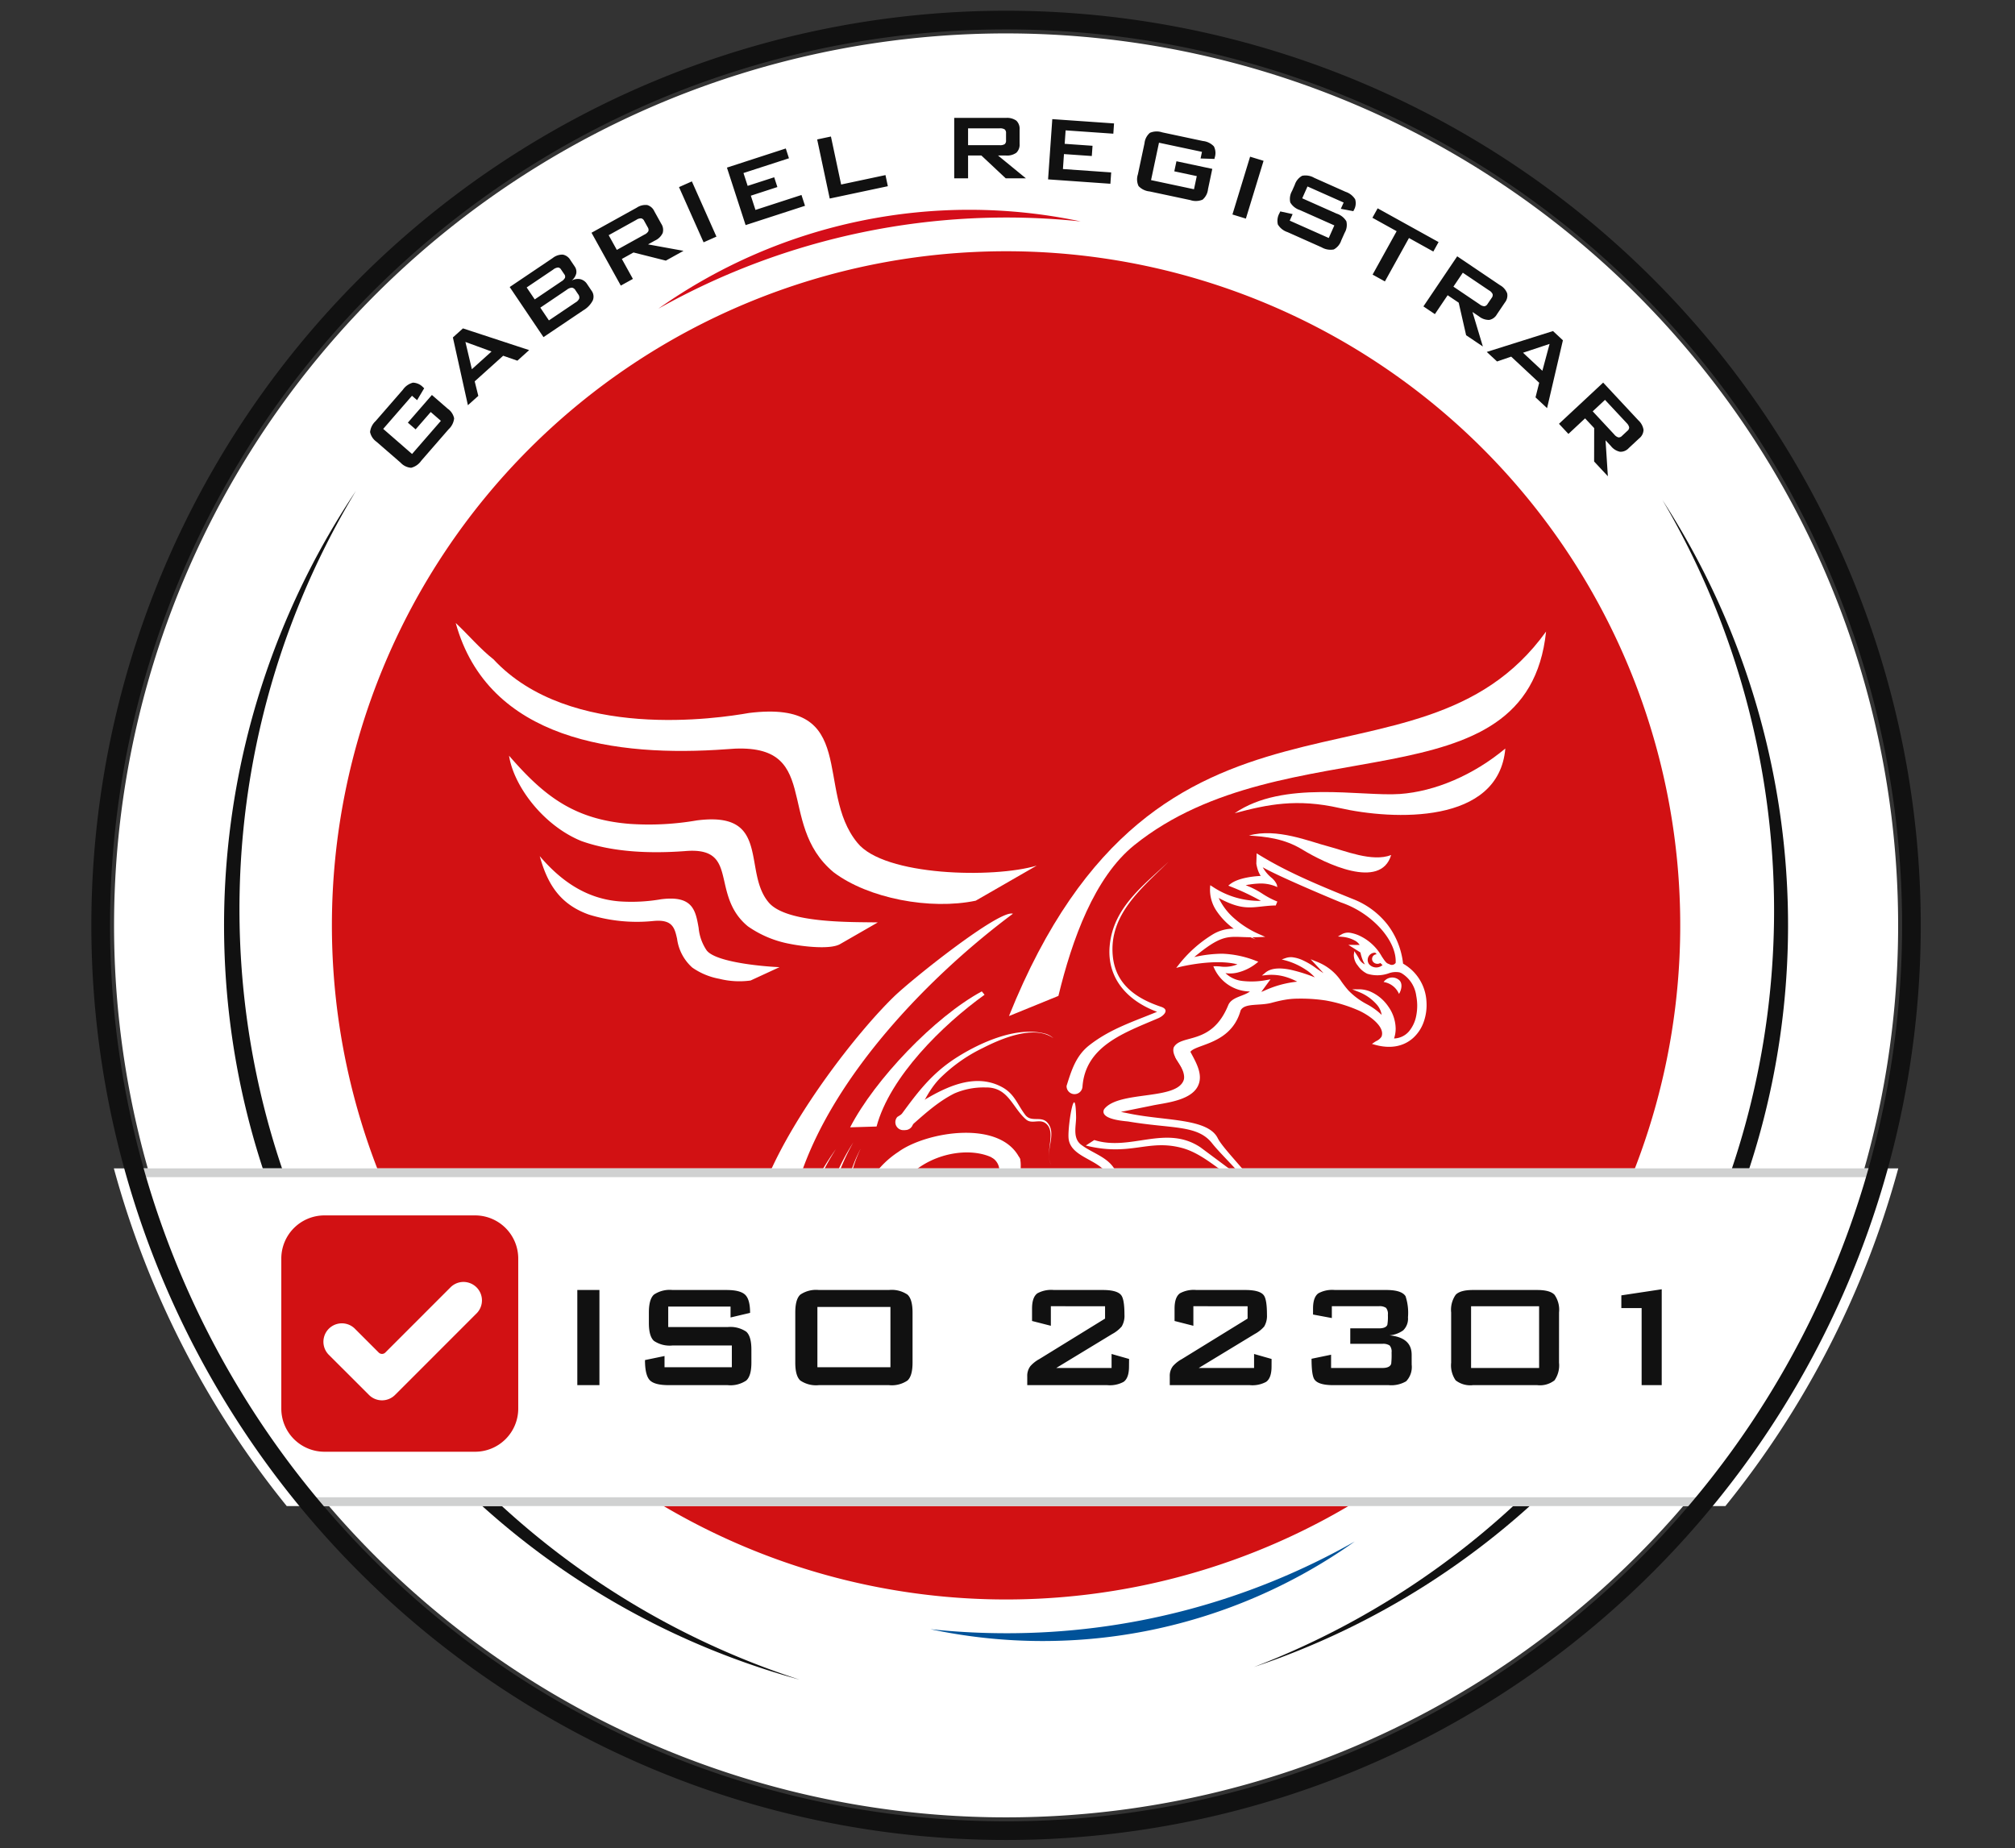
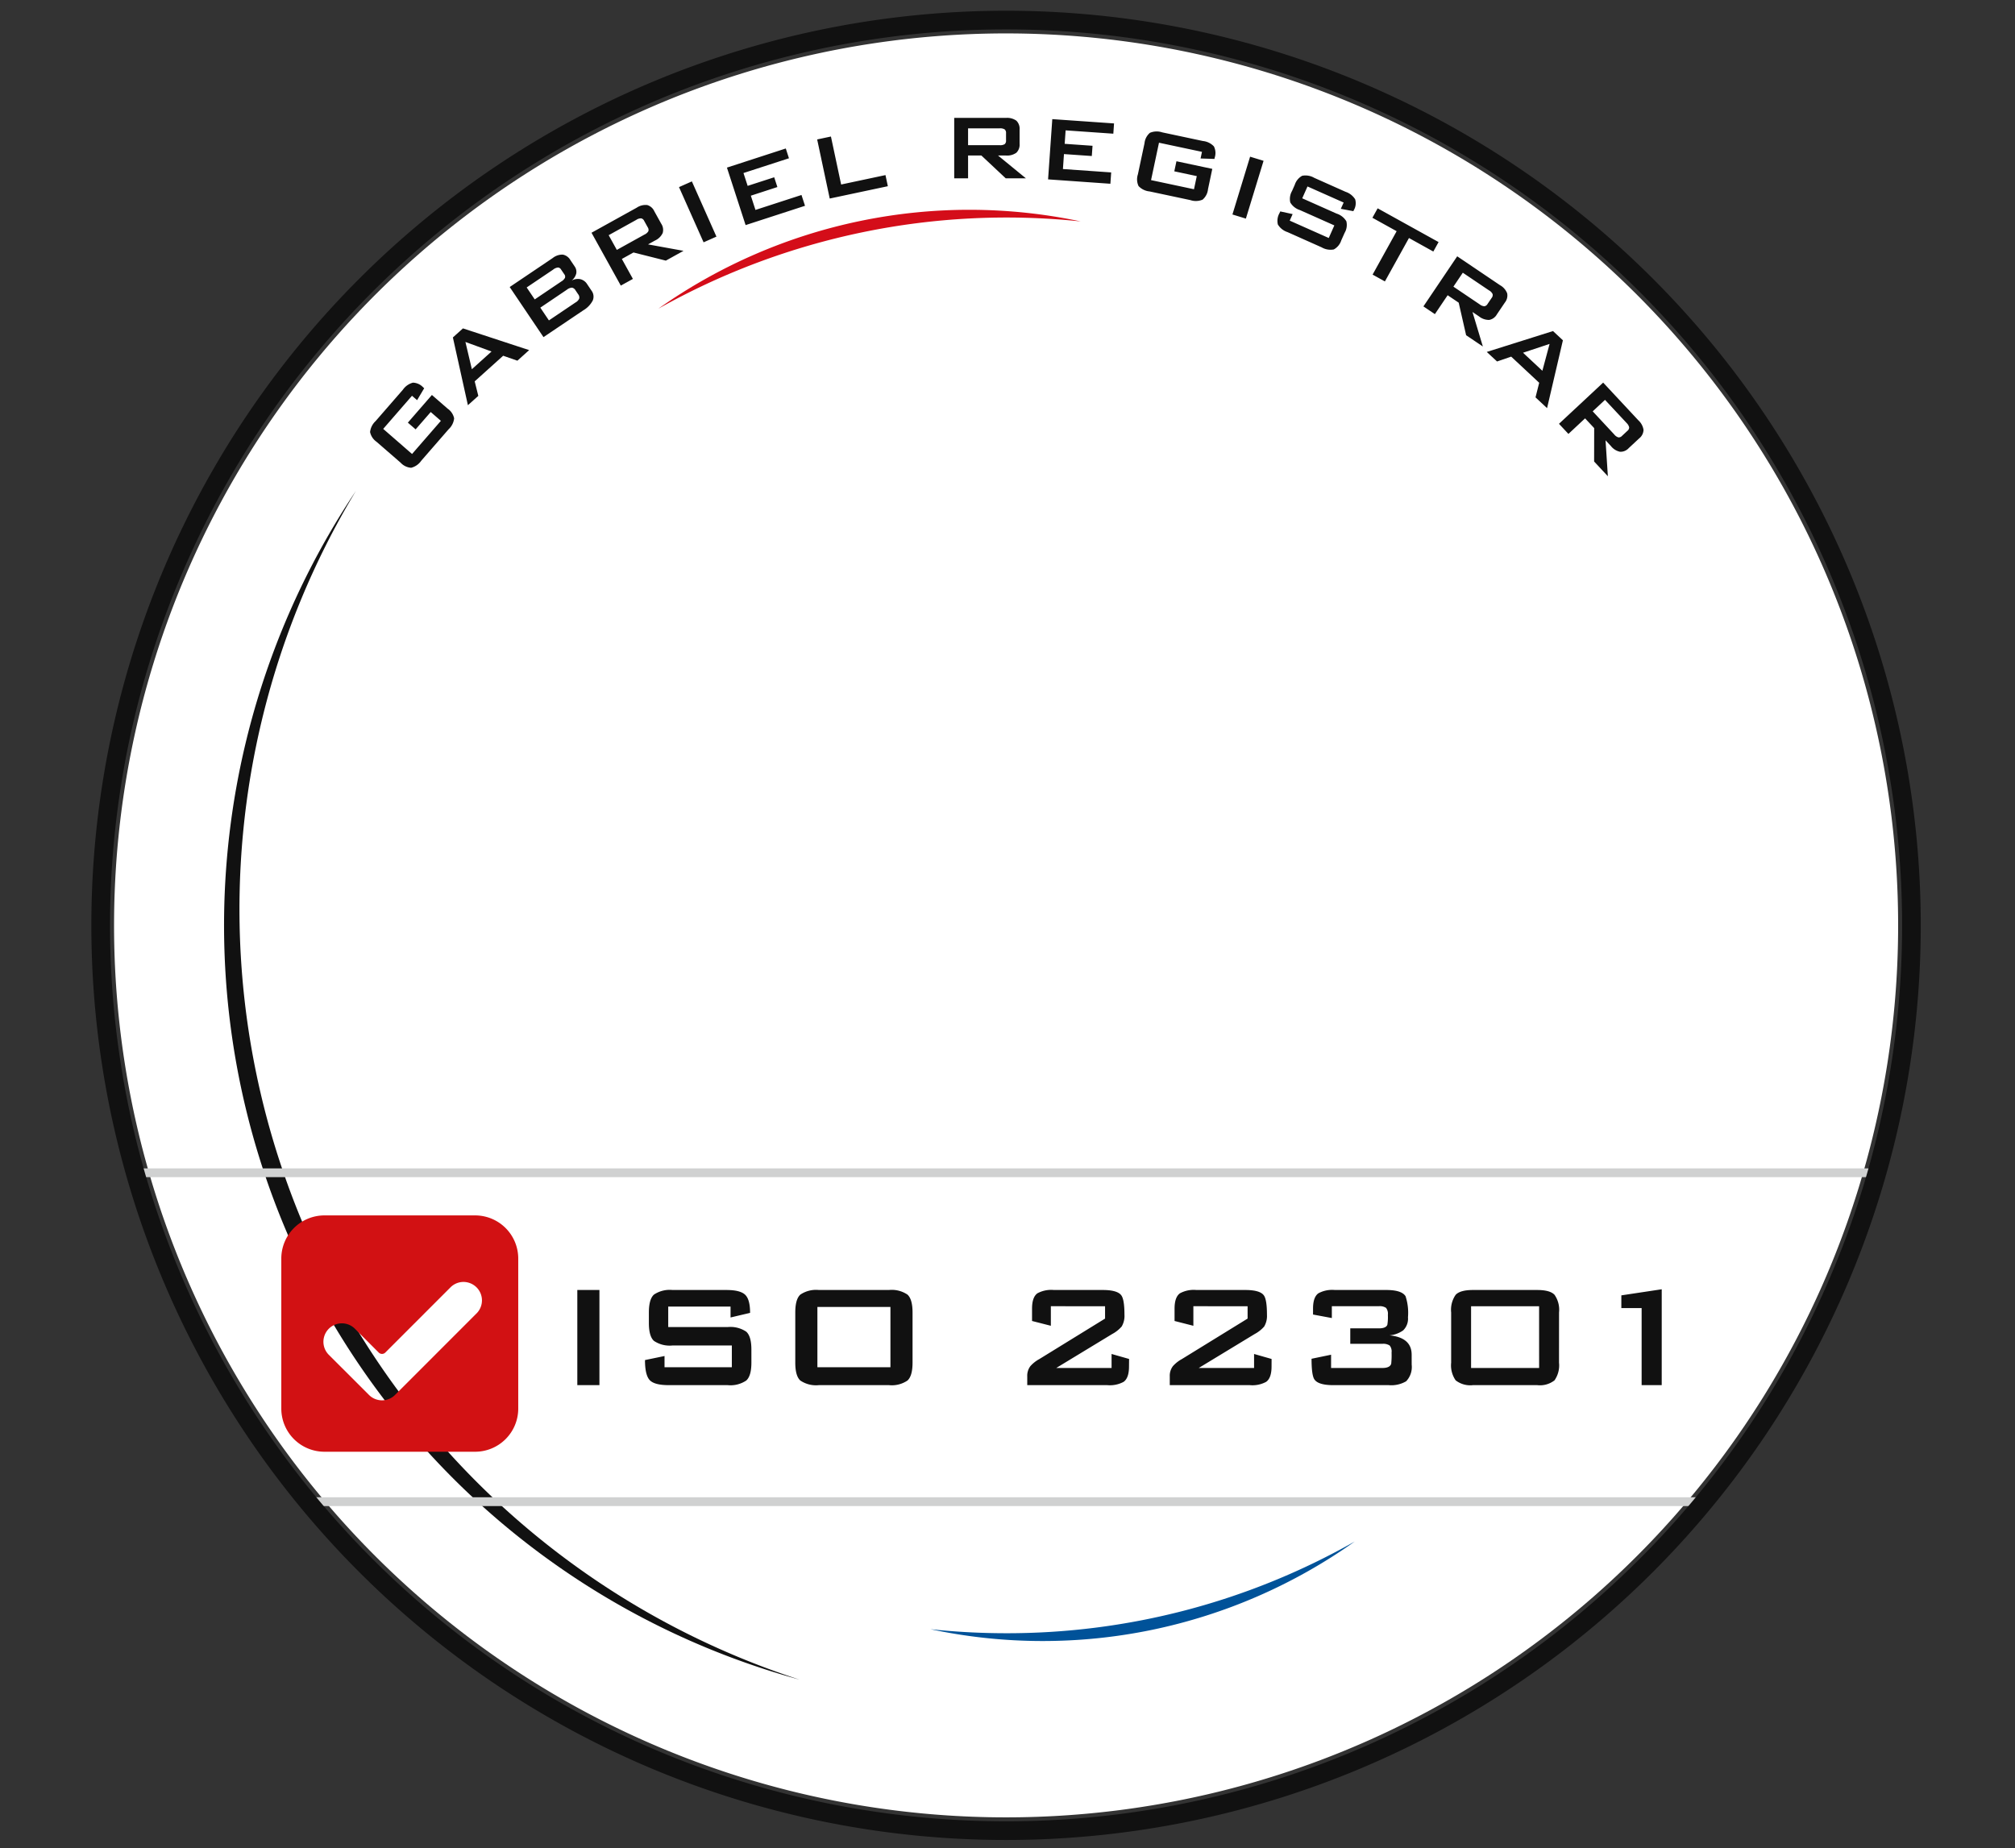
<svg xmlns="http://www.w3.org/2000/svg" width="375" height="344" viewBox="0 0 375 344">
  <rect x="0" y="0" width="375" height="344" fill="#333333" stroke="none" />
  <defs>
    <clipPath id="clip-path">
      <rect id="Rectangle_7" data-name="Rectangle 7" width="340.46" height="340.46" fill="none" />
    </clipPath>
    <clipPath id="clip-ISO_22301">
      <rect width="375" height="344" />
    </clipPath>
  </defs>
  <g id="ISO_22301" data-name="ISO 22301" clip-path="url(#clip-ISO_22301)">
    <g id="Group_9" data-name="Group 9" transform="translate(17 2)">
      <g id="Group_9-2" data-name="Group 9" transform="translate(0 0)" clip-path="url(#clip-path)">
        <path id="Path_99" data-name="Path 99" d="M135.1,10.4A166.014,166.014,0,1,1,10.4,209.315,166.031,166.031,0,0,1,135.1,10.4" transform="translate(-1.977 -1.978)" fill="#fff" fill-rule="evenodd" />
-         <path id="Path_100" data-name="Path 100" d="M130.065,22.747a145.264,145.264,0,0,1,19.694,46.634A145.56,145.56,0,0,1,54.045,239.937,150.778,150.778,0,0,0,147.028,65.481a150.611,150.611,0,0,0-16.963-42.734" transform="translate(162.328 68.321)" fill="#111" fill-rule="evenodd" />
        <path id="Path_101" data-name="Path 101" d="M113.306,243.584A145.54,145.54,0,0,1,30.745,22.318a150.726,150.726,0,0,0,82.562,221.266" transform="translate(18.503 67.032)" fill="#111" fill-rule="evenodd" />
-         <path id="Path_102" data-name="Path 102" d="M136.646,11.181A125.466,125.466,0,1,1,11.182,136.645,125.482,125.482,0,0,1,136.646,11.181" transform="translate(33.586 33.581)" fill="#d21113" fill-rule="evenodd" />
        <path id="Path_103" data-name="Path 103" d="M20.757,56.7,15.4,62.862l5.369,4.672,5.365-6.17-1.89-1.641L21.434,62.95,19.988,61.7l4.476-5.149,2.923,2.542A2.926,2.926,0,0,1,28.6,60.9a3.225,3.225,0,0,1-1.029,2.034l-5.093,5.857A3.238,3.238,0,0,1,20.6,70.1a2.936,2.936,0,0,1-1.962-.949l-4.472-3.883a2.959,2.959,0,0,1-1.209-1.814,3.249,3.249,0,0,1,1.029-2.042l5.089-5.853a3.264,3.264,0,0,1,1.862-1.3,2.7,2.7,0,0,1,1.9.873l.192.164-1.321,2.222ZM31.9,51.756l3.659-3.295L30.7,46.683Zm-.737,6.7L33.1,56.716l-.673-2.7,5.3-4.768,2.646.921L42.561,48.2,30.242,44.157l-1.874,1.686ZM47.053,33.2,42.1,36.538l1.5,2.226,4.952-3.343a1.73,1.73,0,0,0,.677-.673.708.708,0,0,0-.132-.669l-.6-.881a.712.712,0,0,0-.564-.372,1.747,1.747,0,0,0-.885.372m2.538,3.759a1.638,1.638,0,0,1,.953-.38.984.984,0,0,1,.653.5l.476.709a.983.983,0,0,1,.22.8,1.57,1.57,0,0,1-.7.749L46.24,42.672l-1.6-2.374Zm-4.356,8.828-6.29-9.324,8-5.393a2.868,2.868,0,0,1,1.886-.641,2.092,2.092,0,0,1,1.425,1.041l.765,1.137a1.706,1.706,0,0,1,.308,1.349,2.461,2.461,0,0,1-.857,1.305A2.406,2.406,0,0,1,52.093,35a2.065,2.065,0,0,1,1.261.925l.8,1.189a1.859,1.859,0,0,1,.252,1.834,4.567,4.567,0,0,1-1.762,1.846ZM62.51,23.955l-5.149,2.855,1.517,2.738,5.149-2.855a1.6,1.6,0,0,0,.721-.621.857.857,0,0,0-.12-.733l-.657-1.185a.827.827,0,0,0-.552-.476,1.554,1.554,0,0,0-.909.276M59.62,36.194l2.25-1.245-2.058-3.715,2.17-1.205L68,31.546l3.287-1.822-6.6-1.2,1.285-.713a2.909,2.909,0,0,0,1.441-1.4,2.072,2.072,0,0,0-.276-1.742l-1.281-2.31A2.091,2.091,0,0,0,64.532,21.2a2.93,2.93,0,0,0-1.95.492l-8.416,4.664Zm15.406-8.055L70.45,17.862,72.844,16.8l4.572,10.277Zm7.819-3.207-3.475-10.7,10.954-3.559.589,1.822-8.464,2.746.777,2.39,4.94-1.6.593,1.818-4.94,1.609.861,2.65,8.564-2.782.657,2.014ZM98.5,19.991l-2.338-11,2.562-.544,1.9,8.932,8.251-1.754.44,2.07ZM130.131,6.928h-5.885v3.131h5.885a1.593,1.593,0,0,0,.929-.192.842.842,0,0,0,.252-.7V7.813a.826.826,0,0,0-.252-.689,1.587,1.587,0,0,0-.929-.2m-8.464,9.3V4.982h9.625a2.966,2.966,0,0,1,1.942.516,2.084,2.084,0,0,1,.6,1.661V9.806a2.08,2.08,0,0,1-.6,1.657,2.964,2.964,0,0,1-1.942.52h-1.469l5.189,4.248h-3.755l-4.532-4.248h-2.478v4.248Zm17.468.2L139.92,5.21l11.49.8-.132,1.91L142.4,7.3l-.176,2.506,5.185.364-.136,1.906-5.181-.36L141.9,14.5l8.98.629-.148,2.11ZM167.776,11.3l-8-1.7L158.3,16.56l7.991,1.7.52-2.446-4.184-.889.4-1.874,6.67,1.417-.8,3.791a2.937,2.937,0,0,1-1,1.934,3.211,3.211,0,0,1-2.282.088l-7.587-1.613a3.238,3.238,0,0,1-2.054-1,2.948,2.948,0,0,1-.124-2.178l1.233-5.793a2.924,2.924,0,0,1,1-1.934,3.215,3.215,0,0,1,2.286-.092l7.587,1.613a3.265,3.265,0,0,1,2.038,1,2.721,2.721,0,0,1,.156,2.082l-.052.252-2.582-.084Zm5.669,11.658L176.732,12.2l2.506.769-3.291,10.758Zm20.7-2.222-6.73-2.995-.981,2.206,6.406,2.851a3.253,3.253,0,0,1,1.806,1.421,2.891,2.891,0,0,1-.32,2.154l-.629,1.409a2.922,2.922,0,0,1-1.385,1.682,3.283,3.283,0,0,1-2.266-.392L183.7,26.241A3.283,3.283,0,0,1,181.9,24.82a2.917,2.917,0,0,1,.32-2.15l.128-.284,2.3.5-.54,1.217,7.262,3.231,1.041-2.342-6.4-2.851a3.222,3.222,0,0,1-1.8-1.417,2.96,2.96,0,0,1,.332-2.15l.5-1.133a2.942,2.942,0,0,1,1.377-1.686,3.235,3.235,0,0,1,2.254.384l5.829,2.6a3.322,3.322,0,0,1,1.778,1.385,2.527,2.527,0,0,1-.232,2.006l-.1.212-2.334-.44ZM206.3,27.338l-4.48,8.079-2.29-1.269,4.476-8.079-4.512-2.5.977-1.758,11.338,6.282-.977,1.762Zm14.9,9.749-4.88-3.291-1.75,2.594,4.88,3.291a1.606,1.606,0,0,0,.881.36.84.84,0,0,0,.6-.44l.761-1.121a.82.82,0,0,0,.172-.709,1.53,1.53,0,0,0-.661-.685m-12.215,2.979,2.134,1.441,2.374-3.519,2.058,1.385,1.381,6.057,3.115,2.1-1.93-6.422,1.217.821a2.938,2.938,0,0,0,1.906.653,2.079,2.079,0,0,0,1.421-1.037l1.481-2.194a2.1,2.1,0,0,0,.432-1.714,2.948,2.948,0,0,0-1.325-1.513l-7.975-5.381Zm18.537,8.624,3.6,3.359,1.345-5Zm-6.746-.148,12.327-3.887,1.842,1.718L232,59l-2.15-2.006.685-2.714-5.213-4.864-2.63.9ZM246.8,61.761l-4.016-4.3-2.29,2.134L244.5,63.9a1.566,1.566,0,0,0,.777.544.837.837,0,0,0,.681-.292l.993-.925a.819.819,0,0,0,.328-.649,1.57,1.57,0,0,0-.488-.817m-12.575.156,1.758,1.882,3.1-2.895,1.694,1.814-.012,6.214,2.558,2.746-.432-6.694,1,1.073a2.917,2.917,0,0,0,1.706,1.065,2.078,2.078,0,0,0,1.621-.693l1.934-1.8a2.1,2.1,0,0,0,.809-1.573,2.991,2.991,0,0,0-.949-1.774l-6.562-7.034Z" transform="translate(38.916 14.962)" fill="#111" fill-rule="evenodd" />
-         <path id="Path_104" data-name="Path 104" d="M333.135,53.817a171.657,171.657,0,0,1-32.173,62.848H33.219A171.657,171.657,0,0,1,1.046,53.817Z" transform="translate(3.142 161.642)" fill="#fff" fill-rule="evenodd" />
        <path id="Path_105" data-name="Path 105" d="M273.431,69.107l-1.273,1.633H10.853L9.587,69.107Z" transform="translate(28.796 207.566)" fill="#d0d1d1" fill-rule="evenodd" />
        <path id="Path_106" data-name="Path 106" d="M44.894,56H16.857A8.03,8.03,0,0,0,8.83,64.035V91.956a8.03,8.03,0,0,0,8.027,8.031H44.894a8.031,8.031,0,0,0,8.031-8.031V64.035A8.031,8.031,0,0,0,44.894,56m.272,18.24L30,89.41a3.426,3.426,0,0,1-4.856,0L17.626,81.9a3.433,3.433,0,0,1,4.852-4.856l4.484,4.484a.864.864,0,0,0,.609.252.873.873,0,0,0,.613-.252L40.314,69.392a3.42,3.42,0,0,1,2.426-1.009,3.468,3.468,0,0,1,2.426,1.009,3.429,3.429,0,0,1,0,4.852" transform="translate(26.522 168.211)" fill="#d21113" fill-rule="evenodd" />
        <path id="Path_107" data-name="Path 107" d="M104.964,11.416a100.229,100.229,0,0,0-78.61,16.251,132.129,132.129,0,0,1,78.61-16.251" transform="translate(79.156 27.794)" fill="#d40d19" fill-rule="evenodd" />
        <path id="Path_108" data-name="Path 108" d="M39.011,87.493a100.4,100.4,0,0,0,41.153.128,100.409,100.409,0,0,0,37.794-16.459A131.065,131.065,0,0,1,52.8,88.237a132.849,132.849,0,0,1-13.784-.745" transform="translate(117.172 213.739)" fill="#005299" fill-rule="evenodd" />
        <path id="Path_109" data-name="Path 109" d="M142.612,28.861C139.137,61.991,94.2,45.96,66.02,68.58c-7.475,6-11.63,17.656-14.165,28.093l-9.2,3.751c27.833-69.374,75.88-38.09,99.957-71.564" transform="translate(128.118 86.685)" fill="#fff" fill-rule="evenodd" />
        <path id="Path_110" data-name="Path 110" d="M23.94,35.2c14.2,15.31,42.1,10.978,47.586,10.009,20.678-2.55,12.095,14.369,20.162,24.162,4.98,6.226,25.427,6.638,33.374,4.248l-11.354,6.53c-8.428,1.762-19.946-.392-26.428-5.281-11.106-9.2-1.649-24.594-19.954-22.912-20.466,1.5-44.344-1.621-50.389-23.493,2.21,2.054,4.6,4.876,7,6.738" transform="translate(50.875 85.489)" fill="#fff" fill-rule="evenodd" />
        <path id="Path_111" data-name="Path 111" d="M42,47.328a52.358,52.358,0,0,0,12.471-.673l.04,0c8.988-1.109,9.761,3.243,10.641,8.223.424,2.414.881,5,2.506,6.974l.008.008c3.239,4.052,15.778,3.7,20.374,3.8l-7.006,4.028c-1.882,1.1-7.186.4-9.252-.016a19.9,19.9,0,0,1-7.931-3.295l-.028-.024c-3.007-2.49-3.727-5.6-4.348-8.347-.781-3.4-1.413-6.158-7.391-5.613l-.012,0c-6.4.468-13.364.208-19.205-1.882-7.134-2.907-12.607-10.293-13.452-15.882,6.4,7.387,12.011,11.9,22.584,12.7" transform="translate(58.323 104.021)" fill="#fff" fill-rule="evenodd" />
        <path id="Path_112" data-name="Path 112" d="M35.769,47.726a32.262,32.262,0,0,0,7.711-.412l.036,0c5.821-.717,6.326,2.094,6.894,5.321a8.909,8.909,0,0,0,1.513,4.232l.008.008c1.8,2.246,10.906,2.987,13.536,3.087l-5.389,2.486a15.291,15.291,0,0,1-5.821-.32,12.718,12.718,0,0,1-5.041-2.1L49.189,60A8.669,8.669,0,0,1,46.4,54.672c-.46-2.006-.833-3.631-4.348-3.307h-.012A30.27,30.27,0,0,1,29.98,50.176c-5.433-1.946-7.719-5.745-9.136-10.874,3.619,4.236,8.347,7.939,14.925,8.424" transform="translate(62.607 118.045)" fill="#fff" fill-rule="evenodd" />
-         <path id="Path_113" data-name="Path 113" d="M92.3,65.342a3.727,3.727,0,0,0-2.863-2.222,1.956,1.956,0,0,1,2.774-.448c.849.589.568,1.9.088,2.67M52.084,79.575h2.31a22.362,22.362,0,0,0-1.029-2.738c-.689-2.35,7.451-1.229,9.46-8.428.757-1.461,3.635-.781,5.921-1.461.769-.2,1.521-.384,2.282-.512a13.843,13.843,0,0,1,2.386-.216l0,0a30.553,30.553,0,0,1,5.237.336,26.786,26.786,0,0,1,5.8,1.718c2.122.857,5.353,3.131,4.592,5.02a2.283,2.283,0,0,1-.977.821c-.136.08-.256.148-.352.216l-.452.312.528.148c3.079.873,5.469.22,7.1-1.221a7.252,7.252,0,0,0,2.018-3.055,9.358,9.358,0,0,0,.5-3.767,8.6,8.6,0,0,0-4.352-7.046,14.587,14.587,0,0,0-2.879-7.242,15.094,15.094,0,0,0-6.442-4.776c-7.435-3-12.851-5.337-17.928-8.516l-.06,1.922a7.128,7.128,0,0,0,.344,1.345,5.173,5.173,0,0,0,.472.941c-1.165.056-4.16.32-5.689,1.529l-.352.276.416.168a44.558,44.558,0,0,1,5.661,2.67,15.642,15.642,0,0,1-9.064-2.686l-.364-.228-.032.432A7.023,7.023,0,0,0,58.418,50a13.164,13.164,0,0,0,3.127,3.195A7.376,7.376,0,0,0,57.6,54.284a23.782,23.782,0,0,0-6.274,5.593l-.484.617.753-.2c.024,0,6.314-1.569,10.63-.464a6.1,6.1,0,0,1-3.259.392c-.308-.02-.585-.036-.833-.036l-.388.008.156.356a7.388,7.388,0,0,0,6.654,4.332c-1.169.917-3.383.993-4.036,2.55-3.087,7.587-8.772,5.3-10.141,7.855-.456,1.409,1.145,2.967,1.71,4.292m9.252-28.57a17.792,17.792,0,0,0,5.049,3.259l1.013.448-1.1.048c-.468.024-.909.028-1.317.028l.649.4-.973-.4c-.565-.008-1.077-.024-1.545-.044-2.9-.112-4.228-.164-8.924,3.731a24.361,24.361,0,0,1,5.2-.625,18.853,18.853,0,0,1,6.3,1.333l.424.152-.348.292a9.047,9.047,0,0,1-3.375,1.694A5.882,5.882,0,0,1,60,61.467a5.411,5.411,0,0,0,3.187,1.461,14.913,14.913,0,0,0,4.564-.192l.637-.112L68,63.148l-1.329,1.814.492-.192a19.358,19.358,0,0,1,6.194-1.714,12.188,12.188,0,0,0-2.2-.9,9.249,9.249,0,0,0-3.539-.324l-.837.088.653-.54c1.081-.917,2.835-.921,4.7-.536a28.414,28.414,0,0,1,4.492,1.413,7.937,7.937,0,0,0-1.7-1.445A13.069,13.069,0,0,0,71.3,59.137l-.825-.22.8-.276a2.946,2.946,0,0,1,1.385-.1,6.52,6.52,0,0,1,1.537.444,13.972,13.972,0,0,1,2.73,1.605c.44.3.877.609,1.321.877l-1.593-1.73-.8-.853,1.081.436a9.617,9.617,0,0,1,4.724,3.827c.364.492.749,1.013,1.221,1.541A13.486,13.486,0,0,0,86.3,67.244a12.3,12.3,0,0,1,2.774,2,3.811,3.811,0,0,0-.949-1.97,8.636,8.636,0,0,0-3.3-2.3l-1.249-.5,1.349,0a5.557,5.557,0,0,1,2.082.444,7.865,7.865,0,0,1,3.291,2.75A7.287,7.287,0,0,1,91.679,71.8a5.781,5.781,0,0,1-.3,1.83A3.811,3.811,0,0,0,94.162,72.3a6.384,6.384,0,0,0,1.361-3,9.551,9.551,0,0,0-.016-3.615,5.779,5.779,0,0,0-2.762-4.22l-.316-.132a3.827,3.827,0,0,0-2.074.18,6.307,6.307,0,0,1-3.976.064,4.507,4.507,0,0,1-1.758-1.525,3.082,3.082,0,0,1-.729-1.99l.084-.685.38.568c.208.308.348.557.472.773a2.249,2.249,0,0,0,1.133,1.129,5.734,5.734,0,0,1-.372-.7,7.854,7.854,0,0,1-.464-1.521l-1.489-.937-.765-.484.909.008,1.2.008a2.382,2.382,0,0,0-.913-.821,5.968,5.968,0,0,0-2.31-.685l-.825-.064.713-.416a2.431,2.431,0,0,1,1.641-.26,7.019,7.019,0,0,1,1.557.48A9.26,9.26,0,0,1,89.1,58.372c.44.665.785,1.185,1.117,1.317l.324.132a.85.85,0,0,0,1.1-.212l.036-.036c.12-2.054-.957-4.328-2.726-6.334a17.76,17.76,0,0,0-7.375-4.9l-.012,0c-.969-.392-6.149-2.55-10.241-4.42-1.834-.833-3.443-1.613-4.38-2.15a6.869,6.869,0,0,0,1.549,1.882,3.6,3.6,0,0,1,1.057,1.309l.116.492-.472-.192a7.469,7.469,0,0,0-3.139-.456,15.743,15.743,0,0,0-2.286.3,16.071,16.071,0,0,1,3.147,1.609,15.729,15.729,0,0,0,2.5,1.333l.244.1-.1.24-.132.328-.06.16-.172,0c-.953.028-1.77.116-2.522.2-2.426.264-4.148.448-7.931-1.593a11.522,11.522,0,0,0,2.6,3.531M86.727,59.8a1.348,1.348,0,0,1,1.149-2.134,2.488,2.488,0,0,1,.264.292.864.864,0,0,0-.645,1.425,1.055,1.055,0,0,0,1.333.2l.408.384a1.769,1.769,0,0,1-2.51-.168" transform="translate(151.061 117.651)" fill="#fff" fill-rule="evenodd" />
        <path id="Path_114" data-name="Path 114" d="M60.29,46.217c-7.807,5.609-17.616,15.246-20.1,24.526l-4.916.148c4.54-8.832,15.738-20.578,24.5-25.3Z" transform="translate(105.942 136.925)" fill="#fff" fill-rule="evenodd" />
-         <path id="Path_115" data-name="Path 115" d="M53.148,46.341C62.164,40.1,76.681,43.274,83.9,42.762c6.494-.464,13.672-3.5,19.613-8.464-1.221,14.173-20.847,13.34-30.852,11.074-7.951-1.8-13.424-.669-19.513.969" transform="translate(159.634 103.015)" fill="#fff" fill-rule="evenodd" />
-         <path id="Path_116" data-name="Path 116" d="M53.809,38.678c5.141-1.477,11.35,1.129,14.765,2.014,3.067.8,8.191,2.975,11.706,1.609-1.954,6.562-12.271,1.581-16.539-1.025-3.4-2.074-6.866-2.406-9.933-2.6" transform="translate(161.619 114.837)" fill="#fff" fill-rule="evenodd" />
+         <path id="Path_115" data-name="Path 115" d="M53.148,46.341C62.164,40.1,76.681,43.274,83.9,42.762" transform="translate(159.634 103.015)" fill="#fff" fill-rule="evenodd" />
        <path id="Path_117" data-name="Path 117" d="M77.062,42.009c-15.049,11.2-33.254,29.683-39.627,49.024H31.445c5.221-12.219,16.587-26.884,23.429-33.55C58.237,54.2,74.588,41.156,77.062,42.009M50.942,91.033H57.5c4.768-4.988,13.1-5.909,17.023-2.811-.617,1.305,2.666.593,3.691.593a5.551,5.551,0,0,0,.18-1.141c-3.5-7.483-17.456-5.093-22.62-1.361a17.356,17.356,0,0,0-4.836,4.72" transform="translate(94.447 126.056)" fill="#fff" fill-rule="evenodd" />
        <path id="Path_118" data-name="Path 118" d="M47.068,60.946c.44.569.3,2.154.2,3.723H43.32c.016-.376.044-.737.068-1.069a2.815,2.815,0,0,0-1.573-2.674Zm16.7,3.723c-1.4-3.407-7.359-3.515-7.511-7.447-.1-2.574,1.281-10.625,1.413-3.783.032,1.665-.721,3.96.969,5.221,2.3,1.718,5.365,2.354,6.566,5.245a7.489,7.489,0,0,0,.372.765Z" transform="translate(125.594 152.419)" fill="#fff" fill-rule="evenodd" />
        <path id="Path_119" data-name="Path 119" d="M65.527,48.768c1.009,1.986,2.742,4.524,1.505,6.818-1.449,2.706-6.41,3.051-8.52,3.527L52.76,60.278l1.822.364c6.614,1.321,14.361.837,16.2,4.524.729,1.457,3.251,4.052,5.9,7.254H75.456c-2.358-2.726-4.4-4.624-5.741-6.322-2.726-3.447-7.427-2.65-15.57-4.028-.432-.072-4.38-.272-4.62-1.7a.891.891,0,0,1,.2-.7c2.839-3.367,13.436-1.529,14.725-5.321.384-1.133-.733-3.111-1.309-3.819a1.481,1.481,0,1,1,2.382-1.762m7.735,23.653H75.24l-2.014-1.337-5.673-4.22c-6.454-4.288-13.012.8-19.742-1.349l-1.585,1.025c8.315,2.062,11.5-1.221,17.812.424,3.415.889,6.182,3.443,9.224,5.457" transform="translate(138.843 144.668)" fill="#fff" fill-rule="evenodd" />
        <path id="Path_120" data-name="Path 120" d="M37.757,56.431c5.313-3.271,12.747-9.112,19.409-5.577,2.378,1.261,2.867,3.2,4.364,5.185,1.121,1.489,2.931.16,4.1,1.421,1.99,2.142-.661,5.585.761,7.9l0,0c-1.405-2.114,1.181-6.3-1.185-7.831-1.093-.7-2.474.28-3.5-.609-2.6-2.242-3.287-6.073-7.587-5.965a13.633,13.633,0,0,0-5.753,1.109c-3.171,1.593-5.745,4.008-8.412,6.35a1.482,1.482,0,1,1-2.2-1.99" transform="translate(112.257 149.443)" fill="#fff" fill-rule="evenodd" />
        <path id="Path_121" data-name="Path 121" d="M45.334,81.315c.9-2.863,1.726-5.6,4.216-7.551,3.9-3.055,8.155-4.388,12.627-6.238-5.417-2-9.428-6.194-8.808-12.391.7-7.034,6.21-11.078,10.99-15.586l0,0c-4.916,4.88-11.142,9.8-10.429,17.532.5,5.357,4.364,7.963,9.012,9.521,1.641.548.44,1.689-.5,2.1-6.25,2.69-13.576,5.129-14.145,12.743a1.483,1.483,0,0,1-2.963-.132" transform="translate(136.16 118.79)" fill="#fff" fill-rule="evenodd" />
        <path id="Path_122" data-name="Path 122" d="M37.552,63.791c3.439-4.68,6.065-8.444,11.1-11.614,4.356-2.742,11.2-5.841,16.527-4.3a3.835,3.835,0,0,1,1.357.8l0,0c-3.6-2.6-9.837.132-13.108,1.8A29.412,29.412,0,0,0,45.3,56.252c-2.3,2.426-3.515,5.565-4.964,8.572a1.484,1.484,0,0,1-2.782-1.033" transform="translate(112.514 142.56)" fill="#fff" fill-rule="evenodd" />
        <path id="Path_123" data-name="Path 123" d="M33.792,58.141a46.147,46.147,0,0,1,3.283-5.221l0,0a45.69,45.69,0,0,0-2.9,5.217Z" transform="translate(101.497 158.948)" fill="#fff" fill-rule="evenodd" />
        <path id="Path_124" data-name="Path 124" d="M34.574,59.09a41.313,41.313,0,0,1,3.4-6.486l0,0a39.251,39.251,0,0,0-2.963,6.482Z" transform="translate(103.846 157.998)" fill="#fff" fill-rule="evenodd" />
        <path id="Path_125" data-name="Path 125" d="M35.235,58.141A25.524,25.524,0,0,1,37.3,52.92l.008,0A23.61,23.61,0,0,0,35.5,58.141Z" transform="translate(105.831 158.948)" fill="#fff" fill-rule="evenodd" />
        <path id="Path_126" data-name="Path 126" d="M328.757,53.817l-.444,1.633H2.141l-.452-1.633Z" transform="translate(5.072 161.641)" fill="#d0d1d1" fill-rule="evenodd" />
        <path id="Path_127" data-name="Path 127" d="M170.232,0A170.23,170.23,0,1,1,0,170.232,170.258,170.258,0,0,1,170.232,0m0,3.475A166.755,166.755,0,1,0,336.989,170.232,166.769,166.769,0,0,0,170.232,3.475" transform="translate(0 -0.002)" fill="#111" fill-rule="evenodd" />
        <path id="Path_128" data-name="Path 128" d="M26.706,77.281H22.59V59.573h4.116Zm28.281-4.188q0,2.474-.961,3.331a5.284,5.284,0,0,1-3.467.857H39.609q-2.708,0-3.567-.961t-.857-3.707l3.635-.753v2.09H51.348V69.9H40.3a5.242,5.242,0,0,1-3.451-.857q-.943-.859-.941-3.331V63.761q0-2.474.941-3.331a5.241,5.241,0,0,1,3.451-.857H50.351q2.54,0,3.467.877c.617.581.925,1.71.925,3.379l-3.635.857V62.66h-11.6v3.811h11.05a5.284,5.284,0,0,1,3.467.857q.961.859.961,3.327Zm29.991,0q0,2.474-.945,3.331a5.2,5.2,0,0,1-3.447.857H67.546a5.2,5.2,0,0,1-3.451-.857q-.943-.859-.941-3.331V63.761q0-2.474.941-3.331a5.227,5.227,0,0,1,3.451-.857h13.04a5.221,5.221,0,0,1,3.447.857q.943.859.945,3.331ZM80.862,62.728H67.27V73.95H80.862Zm44.4,11.086c0,1.417-.332,2.37-1,2.851a5.372,5.372,0,0,1-3.051.617H106.325V75.667a2.965,2.965,0,0,1,.581-1.922,6.147,6.147,0,0,1,1.649-1.305l12.251-7.547v-2.3H110.717v3.639l-3.5-.893v-2.3q0-2.132,1-2.851a5.379,5.379,0,0,1,3.055-.617h9.092q2.744,0,3.467,1,.583.787.585,3.6a3.879,3.879,0,0,1-.516,2.194,6.2,6.2,0,0,1-1.782,1.409l-10.4,6.314h10.3V71.48l3.259.929Zm26.528,0c0,1.417-.332,2.37-1,2.851a5.379,5.379,0,0,1-3.055.617H132.848V75.667a2.967,2.967,0,0,1,.585-1.922,6.147,6.147,0,0,1,1.649-1.305l12.251-7.547v-2.3H137.24v3.639l-3.5-.893v-2.3q0-2.132,1-2.851a5.379,5.379,0,0,1,3.055-.617h9.092q2.744,0,3.467,1,.583.787.581,3.6a3.881,3.881,0,0,1-.512,2.194,6.234,6.234,0,0,1-1.786,1.409l-10.4,6.314h10.3V71.48l3.259.929Zm26.079-.344a3.851,3.851,0,0,1-1.029,3.091,5.482,5.482,0,0,1-3.259.721h-10.3c-1.9,0-3.075-.368-3.535-1.1q-.51-.793-.512-3.811l3.635-.753v2.47h9.541q1.411,0,1.649-.789a15.333,15.333,0,0,0,.068-2.094,1.722,1.722,0,0,0-.36-1.305,2.175,2.175,0,0,0-1.357-.308h-5.969V66.712h5.317c.873,0,1.4-.216,1.581-.653a8.813,8.813,0,0,0,.1-1.854,1.791,1.791,0,0,0-.34-1.305,2.1,2.1,0,0,0-1.341-.308h-8.748v2.2l-3.5-.653v-1.1c0-1.421.328-2.37.993-2.851a5.379,5.379,0,0,1,3.055-.617h9.573q2.883,0,3.6,1.165a9.936,9.936,0,0,1,.448,3.915,3.028,3.028,0,0,1-.893,2.434,5.128,5.128,0,0,1-2.538.929q4.114.408,4.116,3.6Zm27.42-.376a4.863,4.863,0,0,1-.841,3.295,4.4,4.4,0,0,1-3.211.893H189.267a4.416,4.416,0,0,1-3.211-.893,4.885,4.885,0,0,1-.841-3.295V63.761a4.885,4.885,0,0,1,.841-3.295q.847-.895,3.211-.893h11.975q2.372,0,3.211.893a4.863,4.863,0,0,1,.841,3.295Zm-3.707-10.5H188.923V74.086h12.663Zm22.82,14.689h-3.739V62.936h-3.775V60.57l7.515-1.133Z" transform="translate(67.851 178.522)" fill="#111" fill-rule="evenodd" />
      </g>
    </g>
  </g>
</svg>